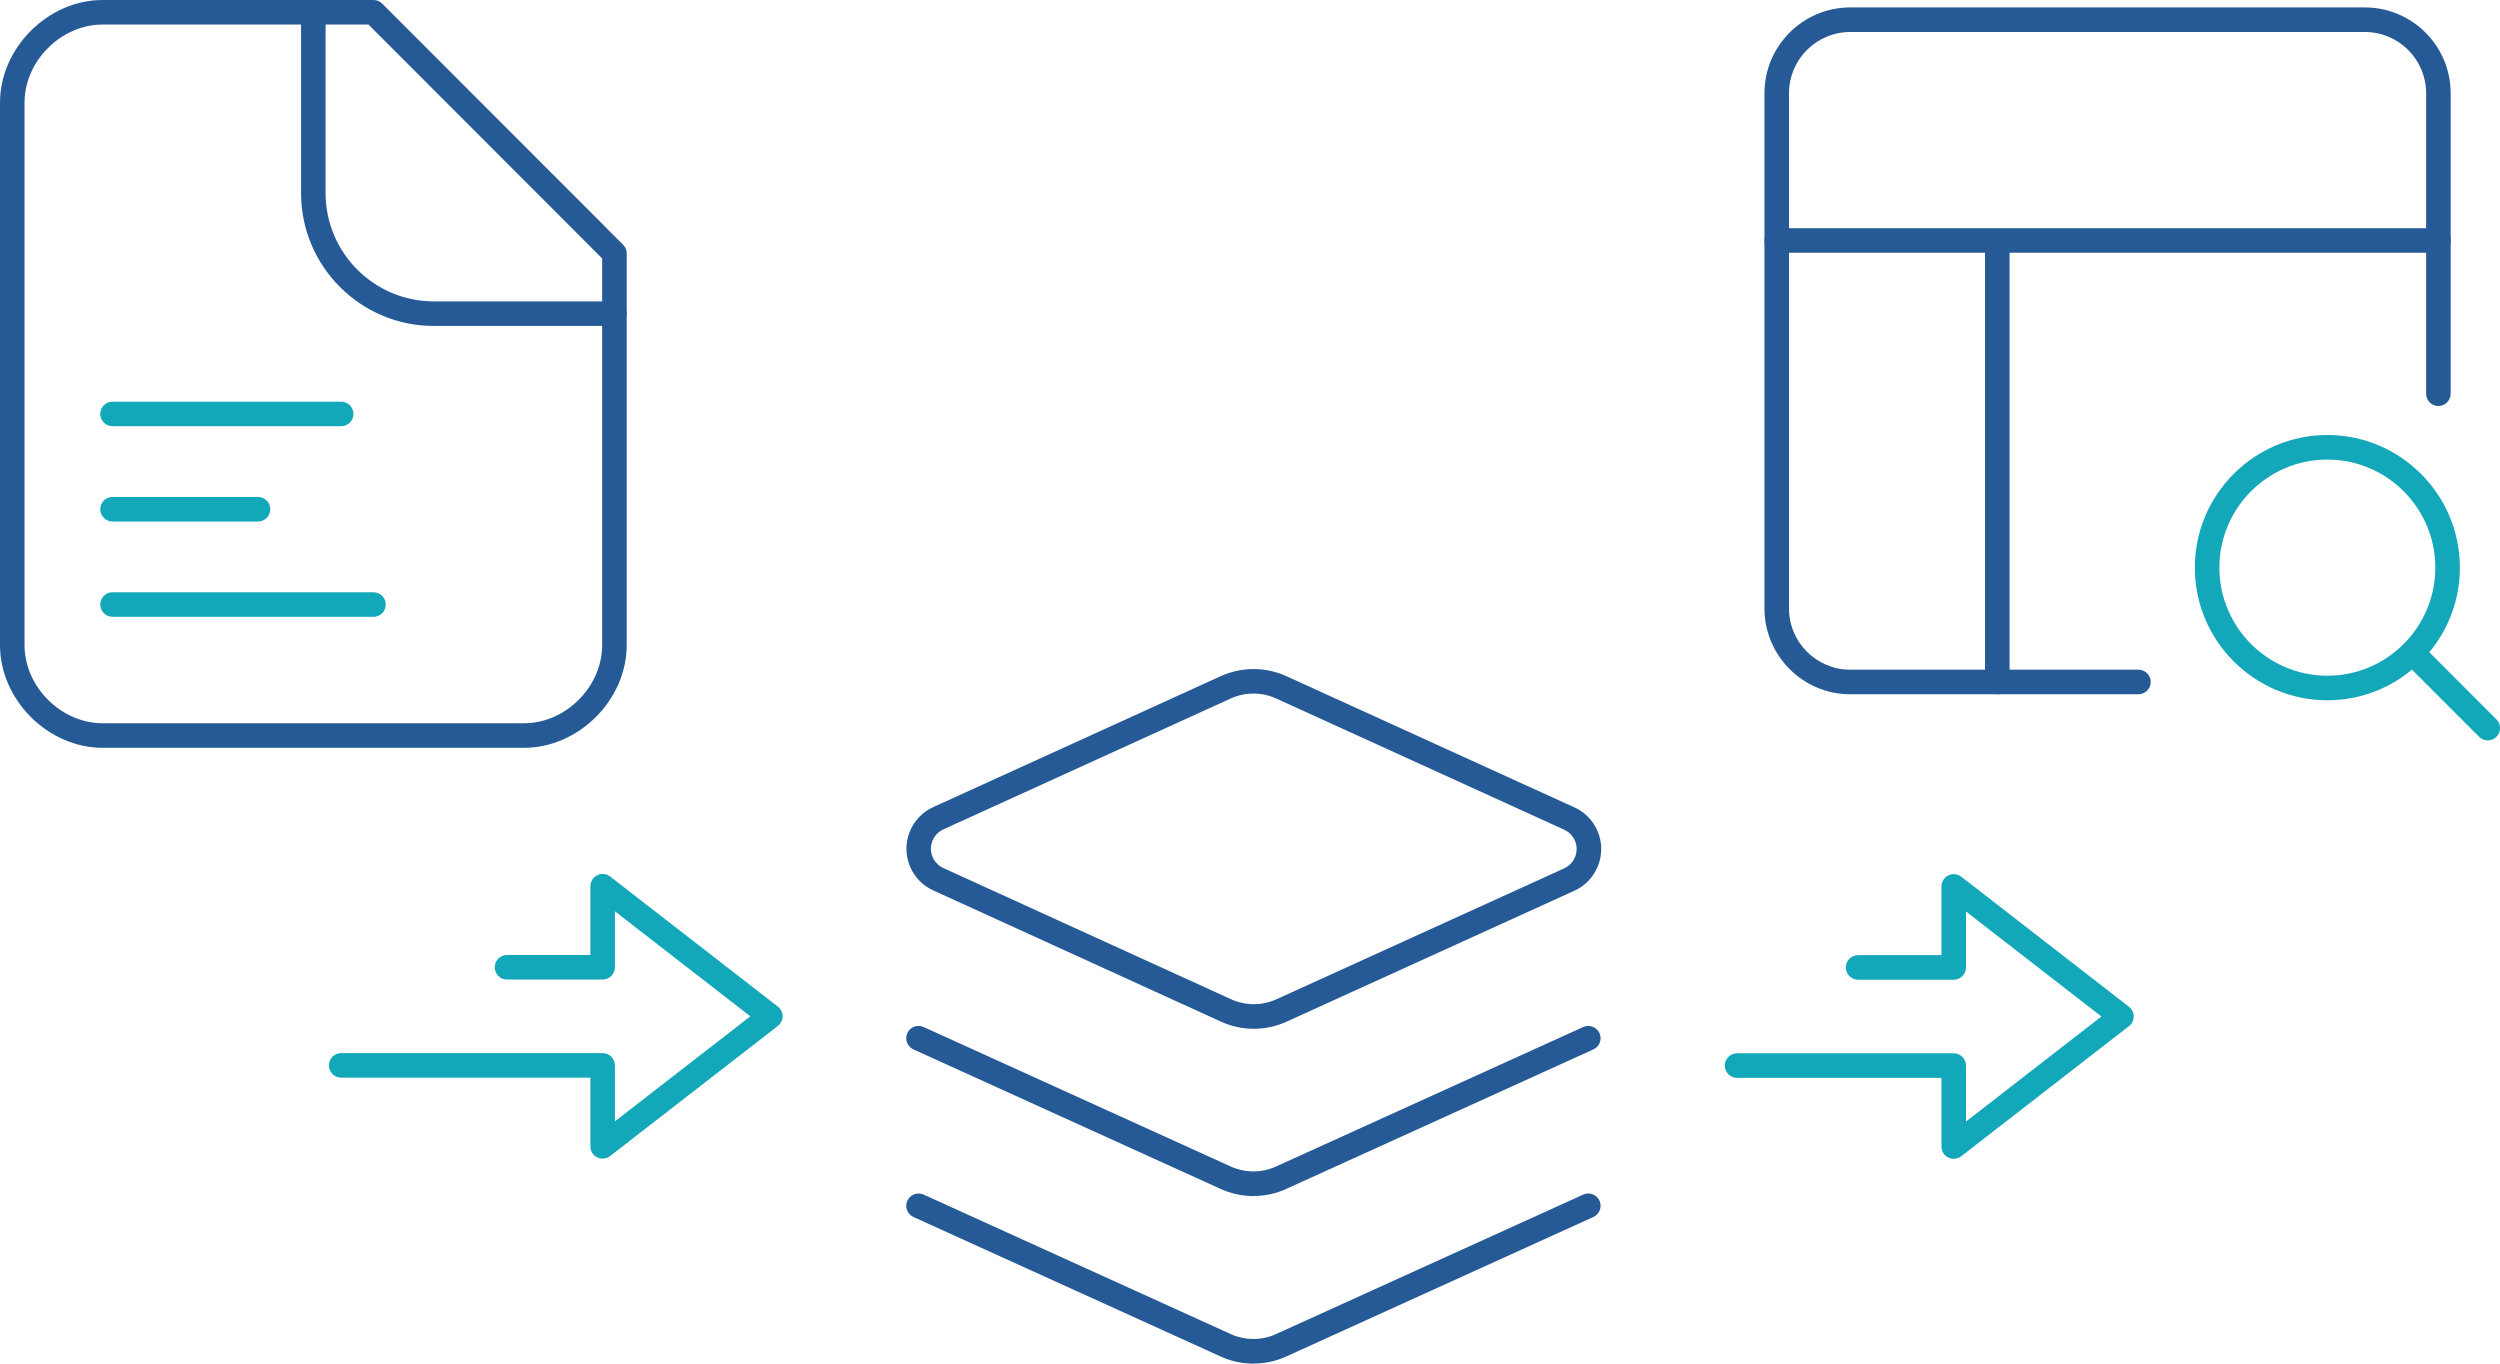
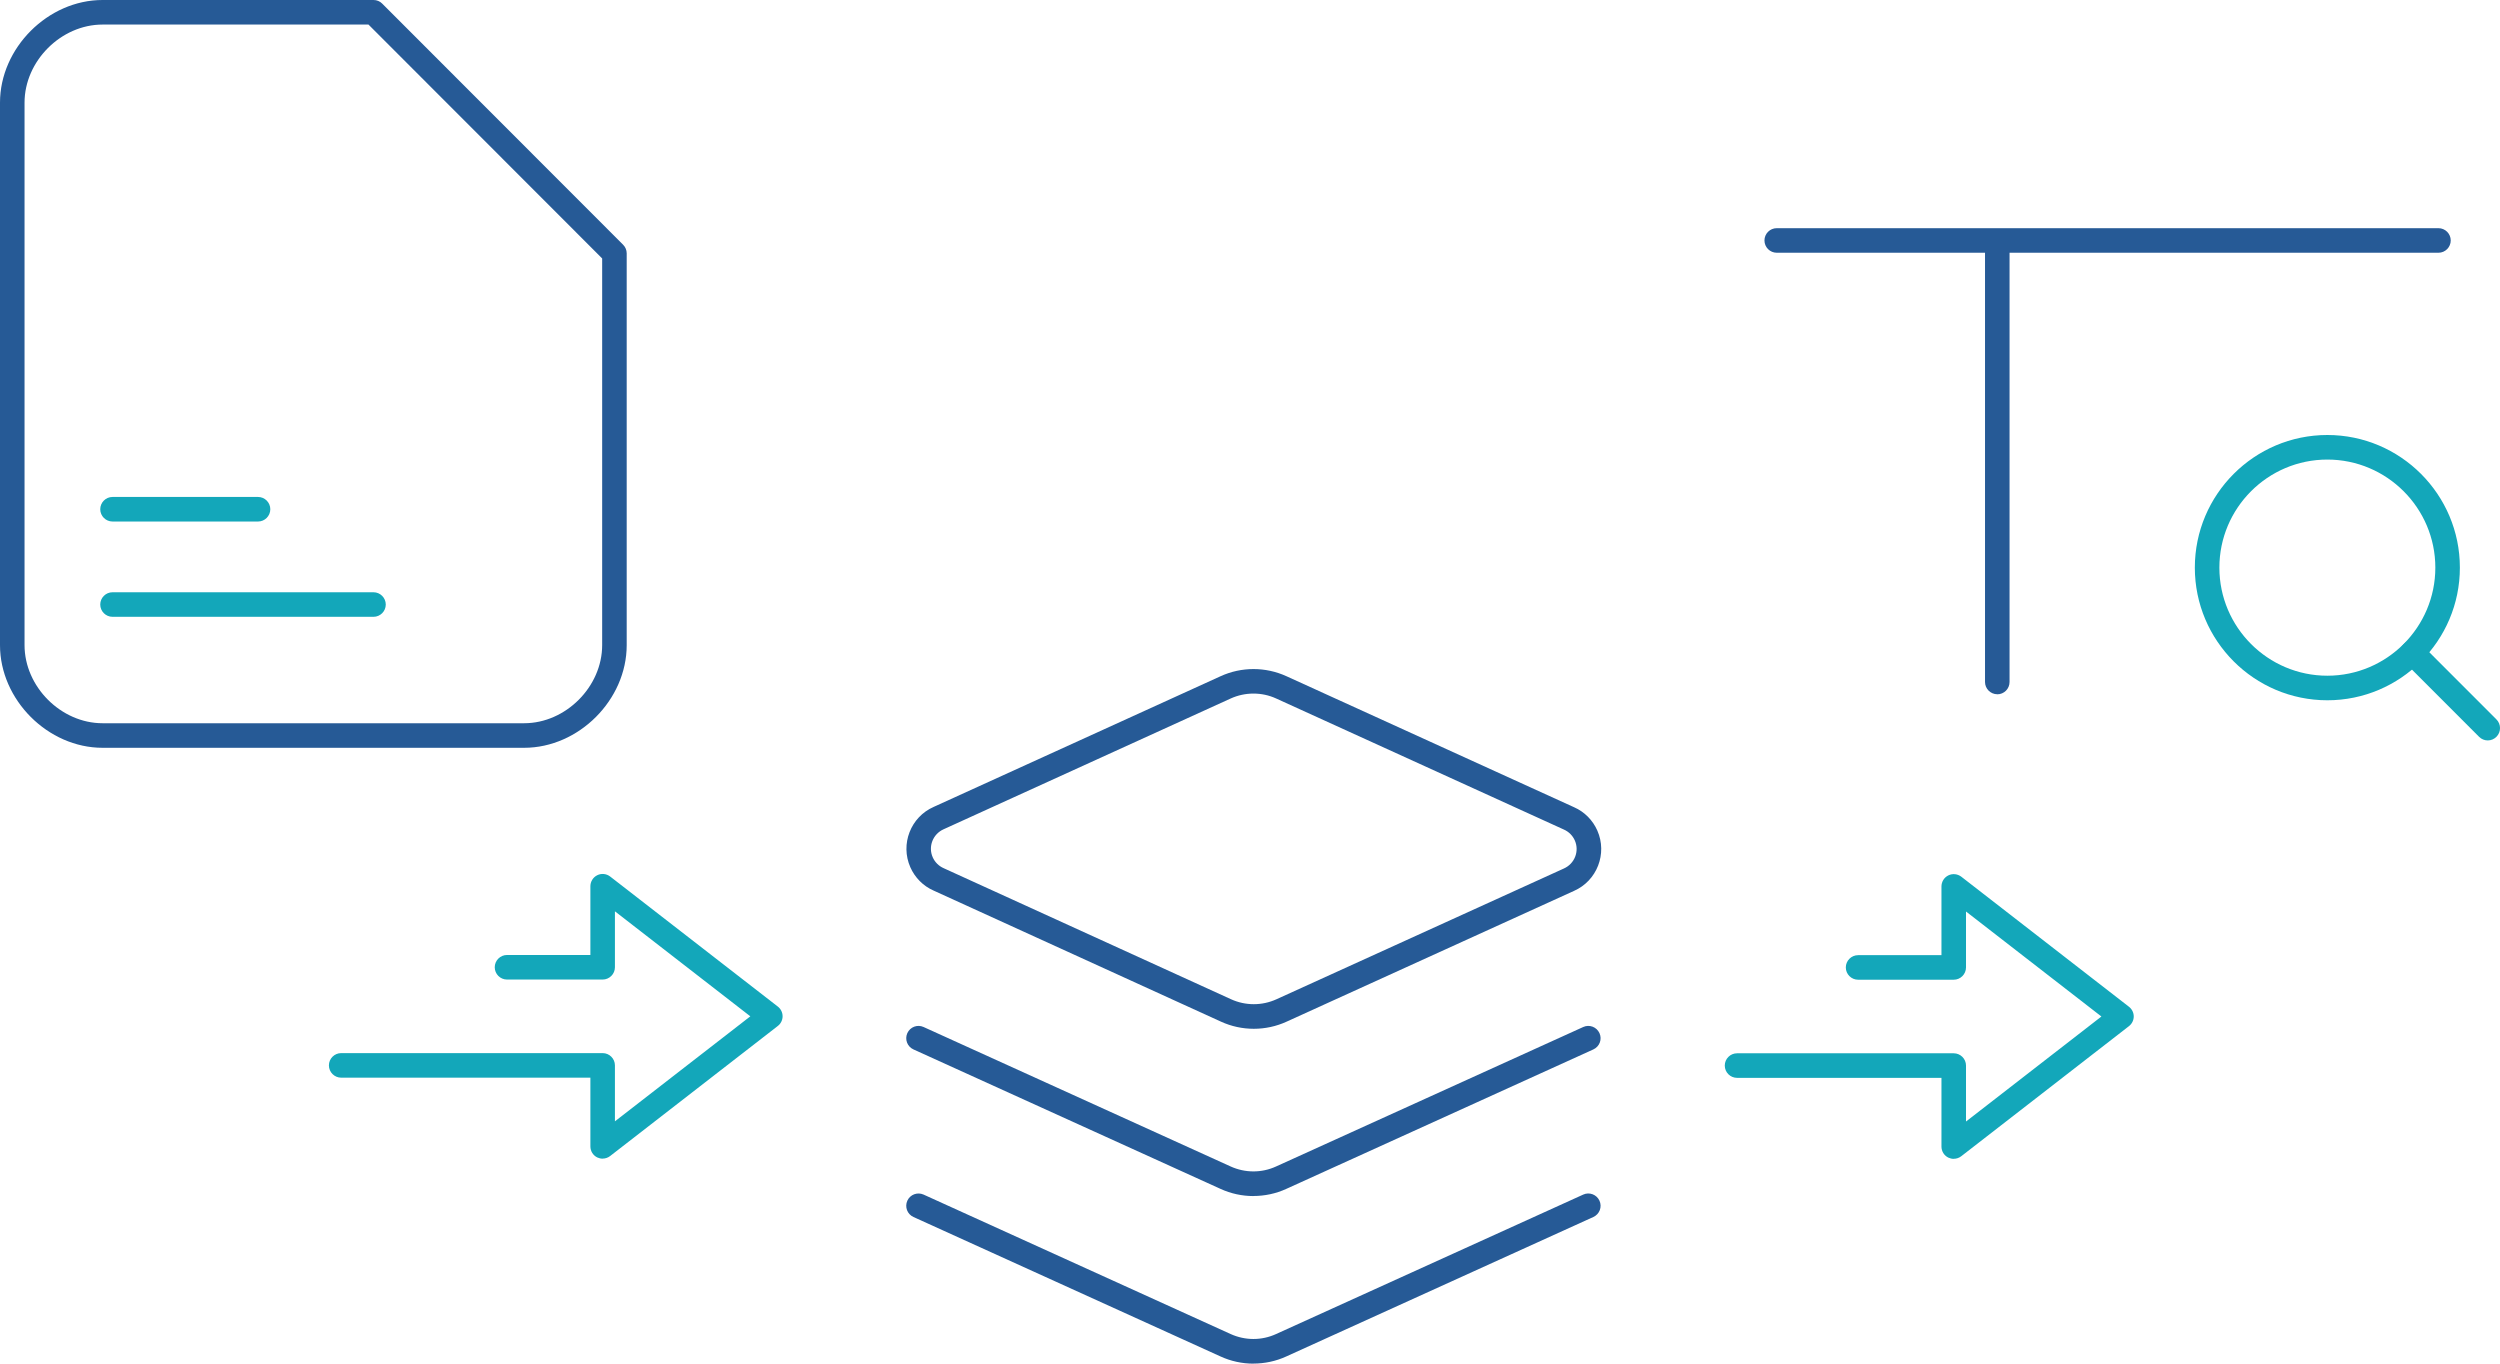
<svg xmlns="http://www.w3.org/2000/svg" width="363" height="198" viewBox="0 0 363 198" fill="none">
  <g clip-path="url(#clip0_1593_3584)">
    <path d="M87.505 168.238C87.238 168.238 86.971 168.176 86.721 168.06C86.107 167.757 85.724 167.142 85.724 166.455V156.478H49.538C48.559 156.478 47.757 155.676 47.757 154.695C47.757 153.714 48.559 152.912 49.538 152.912H87.505C88.485 152.912 89.287 153.714 89.287 154.695V162.817L108.947 147.571L89.287 132.324V140.447C89.287 141.428 88.485 142.23 87.505 142.23H73.617C72.637 142.23 71.836 141.428 71.836 140.447C71.836 139.466 72.637 138.664 73.617 138.664H85.724V128.687C85.724 128.009 86.107 127.385 86.721 127.082C87.327 126.779 88.058 126.859 88.592 127.269L112.938 146.153C113.375 146.492 113.633 147.009 113.633 147.562C113.633 148.115 113.375 148.632 112.938 148.971L88.592 167.855C88.271 168.105 87.888 168.229 87.505 168.229V168.238Z" fill="#13A7BA" />
    <path d="M283.682 168.265C283.415 168.265 283.147 168.202 282.898 168.086C282.283 167.783 281.9 167.168 281.9 166.482V156.504H252.218C251.238 156.504 250.437 155.702 250.437 154.721C250.437 153.74 251.238 152.938 252.218 152.938H283.682C284.662 152.938 285.464 153.74 285.464 154.721V162.844L305.124 147.597L285.464 132.351V140.473C285.464 141.454 284.662 142.256 283.682 142.256H269.794C268.814 142.256 268.012 141.454 268.012 140.473C268.012 139.493 268.814 138.69 269.794 138.69H281.9V128.713C281.9 128.035 282.283 127.411 282.898 127.108C283.513 126.805 284.234 126.885 284.778 127.295L309.124 146.18C309.56 146.518 309.819 147.036 309.819 147.588C309.819 148.141 309.56 148.658 309.124 148.997L284.778 167.881C284.457 168.131 284.074 168.256 283.691 168.256L283.682 168.265Z" fill="#13A7BA" />
-     <path d="M89.216 47.327H62.981C52.354 47.327 43.713 38.678 43.713 28.041V1.783C43.713 0.802 44.515 0 45.495 0C46.474 0 47.276 0.802 47.276 1.783V28.041C47.276 36.708 54.322 43.76 62.981 43.76H89.216C90.196 43.76 90.998 44.563 90.998 45.544C90.998 46.524 90.196 47.327 89.216 47.327Z" fill="#265A96" />
    <path d="M76.103 108.58H14.895C6.957 108.58 0 101.617 0 93.673V14.908C0 6.963 6.957 0 14.895 0H54.242C54.714 0 55.168 0.187 55.498 0.526L90.472 35.531C90.81 35.87 90.997 36.315 90.997 36.788V93.673C90.997 101.617 84.04 108.58 76.103 108.58ZM14.895 3.566C8.855 3.566 3.563 8.872 3.563 14.908V93.673C3.563 99.718 8.864 105.014 14.895 105.014H76.103C82.142 105.014 87.434 99.709 87.434 93.673V37.528L53.503 3.566H14.895Z" fill="#265A96" />
    <path d="M181.994 198C180.364 198 178.734 197.652 177.219 196.957L132.634 176.708C131.734 176.298 131.342 175.246 131.743 174.345C132.153 173.445 133.204 173.052 134.104 173.454L178.689 193.702C180.791 194.656 183.188 194.665 185.29 193.702L229.884 173.454C230.775 173.044 231.835 173.445 232.245 174.345C232.655 175.246 232.254 176.298 231.354 176.708L186.769 196.957C185.254 197.652 183.624 197.991 181.994 197.991V198ZM181.994 173.668C180.364 173.668 178.734 173.32 177.219 172.625L132.634 152.376C131.734 151.966 131.342 150.914 131.743 150.013C132.153 149.113 133.204 148.712 134.104 149.122L178.689 169.37C180.791 170.324 183.188 170.333 185.29 169.37L229.884 149.122C230.775 148.712 231.835 149.113 232.245 150.013C232.655 150.914 232.254 151.966 231.354 152.376L186.769 172.625C185.254 173.32 183.624 173.659 181.994 173.659V173.668ZM182.047 149.38C180.417 149.38 178.787 149.033 177.273 148.337L135.556 129.31C134.05 128.65 132.848 127.438 132.179 125.922C130.701 122.57 132.224 118.629 135.582 117.157L177.237 98.184C180.266 96.802 183.749 96.802 186.787 98.184L228.557 117.211C230.063 117.871 231.265 119.083 231.933 120.599C233.412 123.951 231.889 127.892 228.53 129.364L186.831 148.337C185.317 149.033 183.687 149.38 182.056 149.38H182.047ZM181.994 100.707C180.872 100.707 179.74 100.948 178.698 101.421L137.025 120.403C135.449 121.098 134.745 122.926 135.431 124.478C135.743 125.182 136.304 125.744 137.008 126.056L178.751 145.092C180.845 146.046 183.25 146.046 185.344 145.092L227.069 126.109C228.646 125.414 229.35 123.586 228.664 122.035C228.352 121.33 227.791 120.768 227.087 120.456L185.299 101.421C184.248 100.939 183.125 100.707 182.003 100.707H181.994Z" fill="#265A96" />
-     <path d="M310.504 100.806H268.653C261.785 100.806 256.199 95.215 256.199 88.341V13.544C256.199 6.67 261.785 1.079 268.653 1.079H343.384C350.252 1.079 355.837 6.67 355.837 13.544V57.17C355.837 58.151 355.036 58.954 354.056 58.954C353.076 58.954 352.274 58.151 352.274 57.17V13.544C352.274 8.631 348.283 4.646 343.384 4.646H268.653C263.744 4.646 259.762 8.64 259.762 13.544V88.341C259.762 93.254 263.753 97.239 268.653 97.239H310.504C311.483 97.239 312.285 98.042 312.285 99.022C312.285 100.003 311.483 100.806 310.504 100.806Z" fill="#265A96" />
    <path d="M290.006 100.805C289.026 100.805 288.224 100.003 288.224 99.022V36.698H257.981C257.001 36.698 256.199 35.896 256.199 34.915C256.199 33.934 257.001 33.132 257.981 33.132H354.065C355.045 33.132 355.846 33.934 355.846 34.915C355.846 35.896 355.045 36.698 354.065 36.698H291.787V99.031C291.787 100.012 290.986 100.814 290.006 100.814V100.805Z" fill="#265A96" />
    <path d="M337.932 101.68C327.322 101.68 318.69 93.04 318.69 82.421C318.69 71.802 327.322 63.162 337.932 63.162C348.542 63.162 357.174 71.802 357.174 82.421C357.174 93.04 348.542 101.68 337.932 101.68ZM337.932 66.729C329.282 66.729 322.254 73.772 322.254 82.421C322.254 91.07 329.291 98.113 337.932 98.113C346.573 98.113 353.611 91.07 353.611 82.421C353.611 73.772 346.573 66.729 337.932 66.729Z" fill="#13A7BA" />
    <path d="M361.218 107.51C360.764 107.51 360.31 107.332 359.962 106.984L349.023 96.035C348.328 95.34 348.328 94.207 349.023 93.512C349.718 92.816 350.849 92.816 351.544 93.512L362.483 104.461C363.178 105.156 363.178 106.289 362.483 106.984C362.136 107.332 361.682 107.51 361.227 107.51H361.218Z" fill="#13A7BA" />
-     <path d="M49.538 61.887H16.337C15.357 61.887 14.556 61.084 14.556 60.103C14.556 59.123 15.357 58.32 16.337 58.32H49.538C50.518 58.32 51.32 59.123 51.32 60.103C51.32 61.084 50.518 61.887 49.538 61.887Z" fill="#13A7BA" />
    <path d="M37.468 75.725H16.337C15.357 75.725 14.556 74.922 14.556 73.941C14.556 72.961 15.357 72.158 16.337 72.158H37.468C38.447 72.158 39.249 72.961 39.249 73.941C39.249 74.922 38.447 75.725 37.468 75.725Z" fill="#13A7BA" />
    <path d="M54.233 89.562H16.337C15.357 89.562 14.556 88.76 14.556 87.779C14.556 86.799 15.357 85.996 16.337 85.996H54.233C55.213 85.996 56.014 86.799 56.014 87.779C56.014 88.76 55.213 89.562 54.233 89.562Z" fill="#13A7BA" />
  </g>
  <defs>
    <clipPath id="clip0_1593_3584">
      <rect width="363" height="198" fill="white" />
    </clipPath>
  </defs>
</svg>